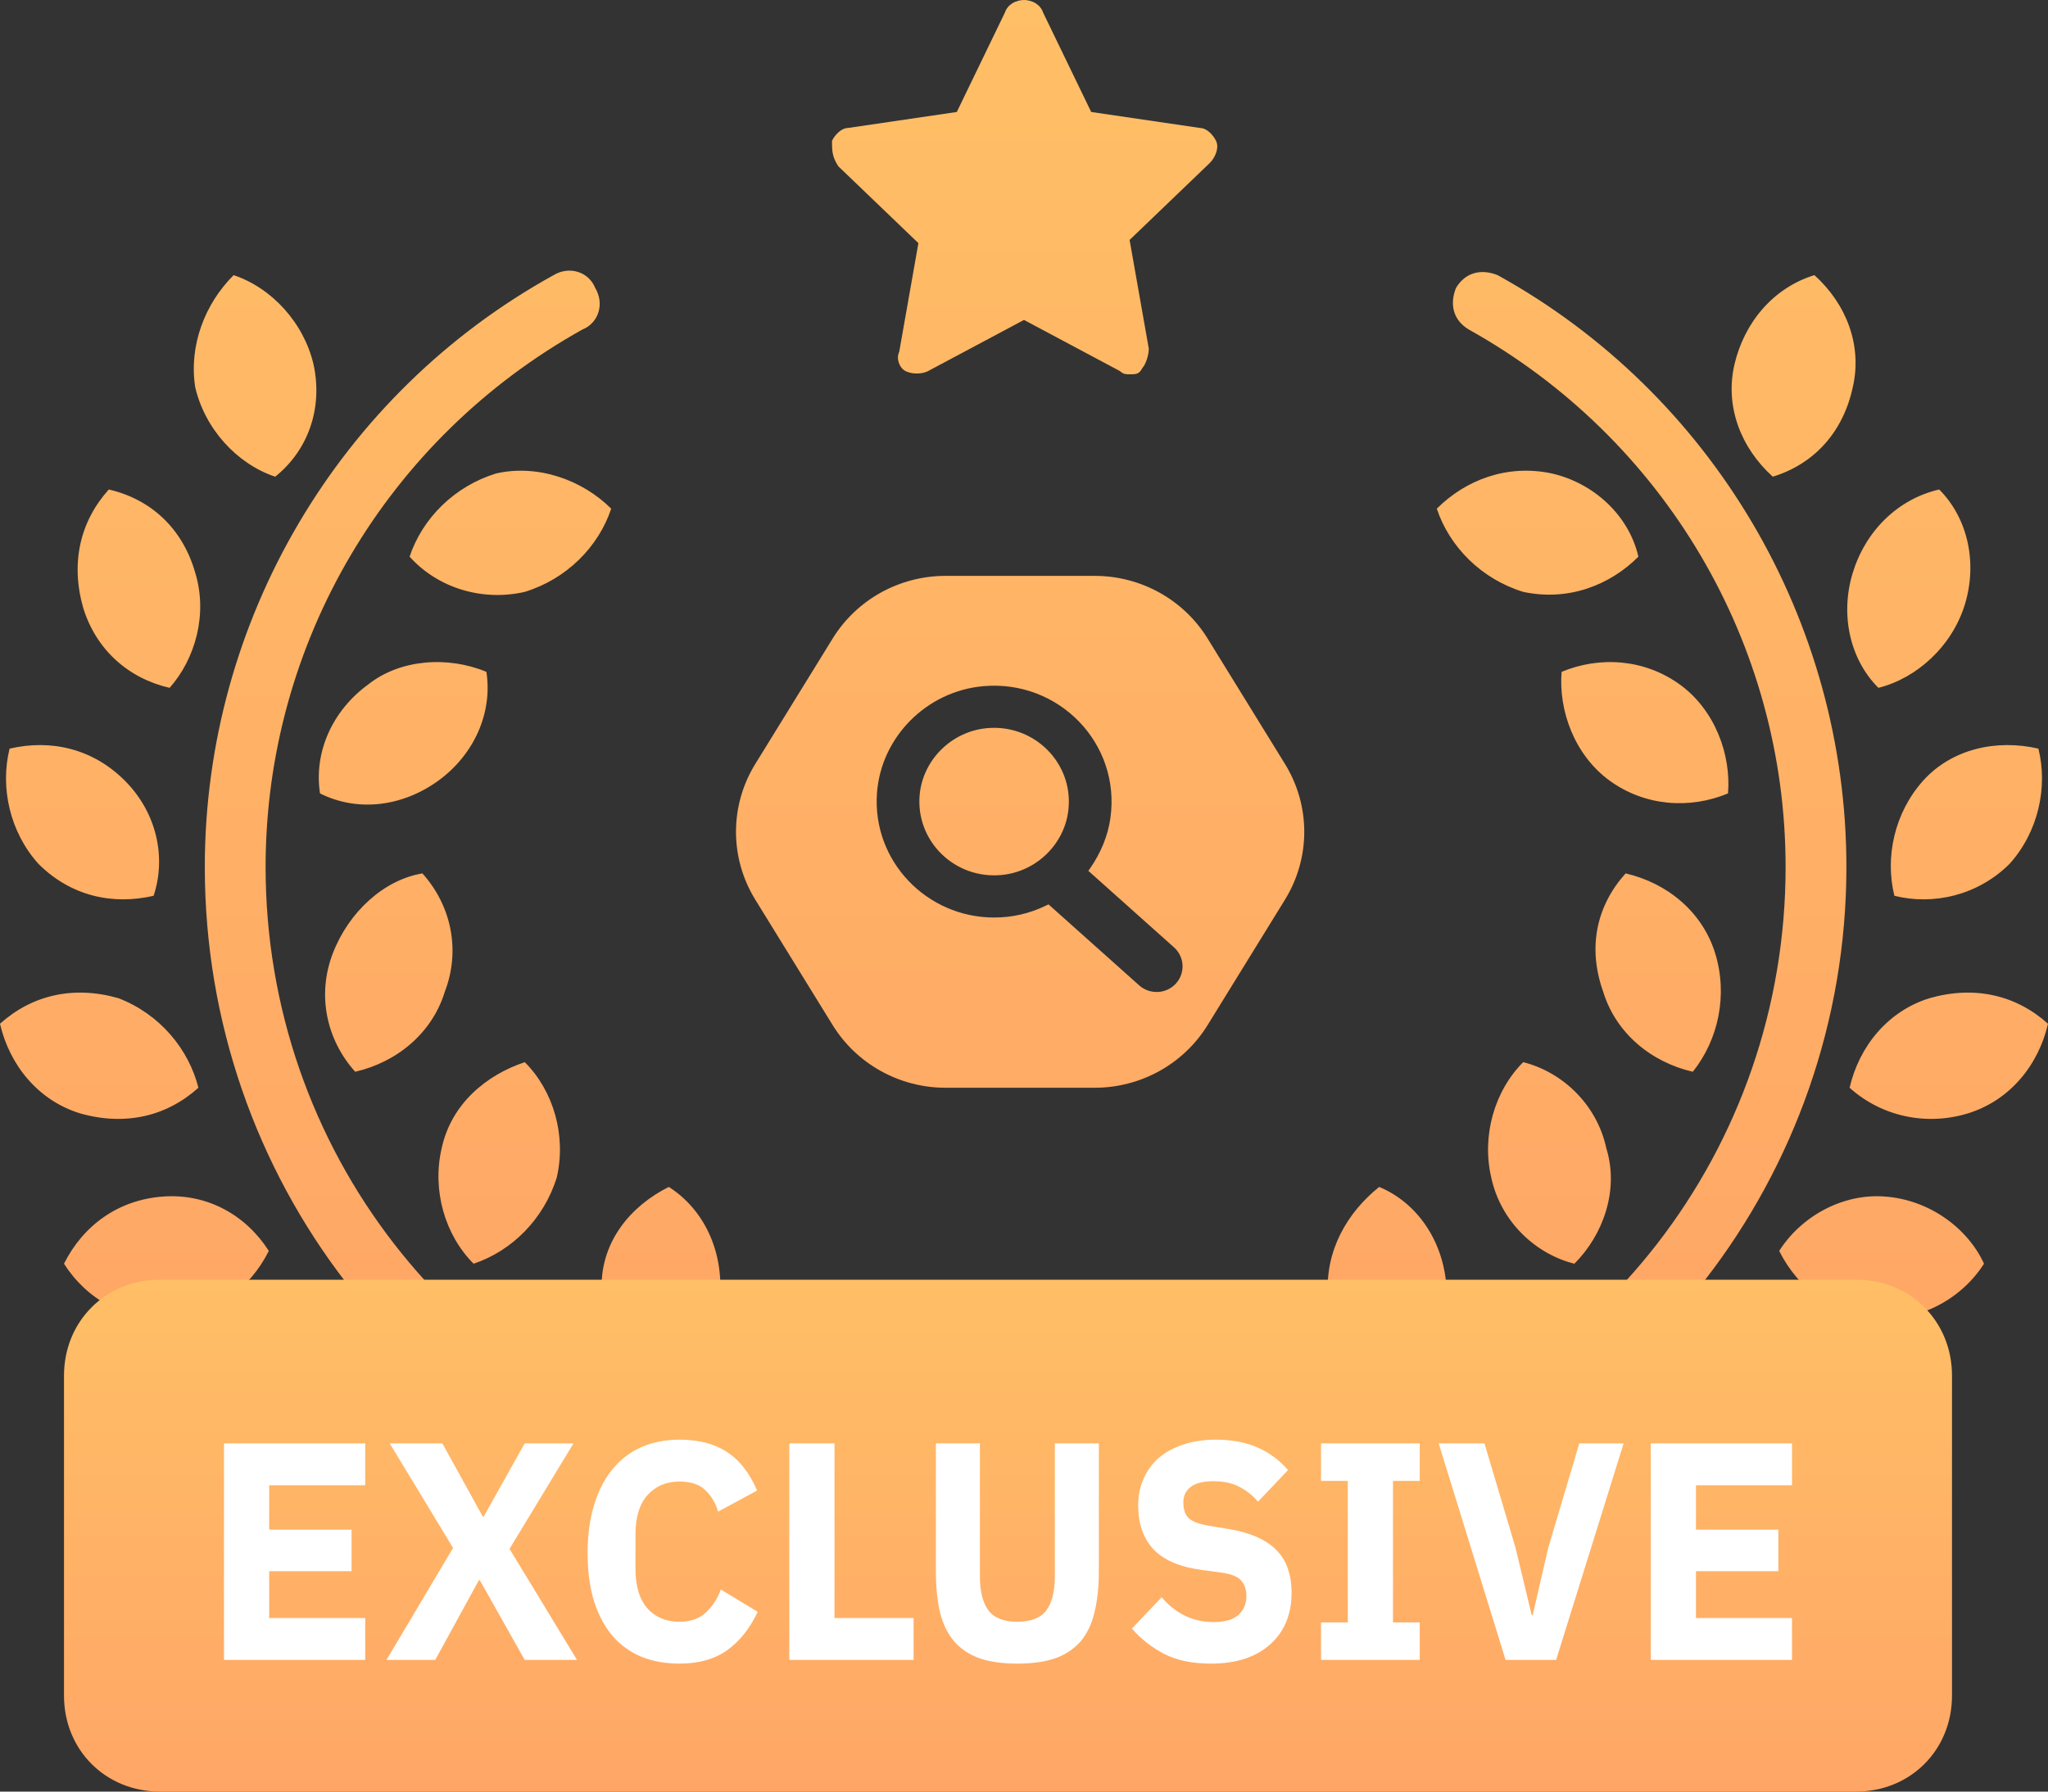
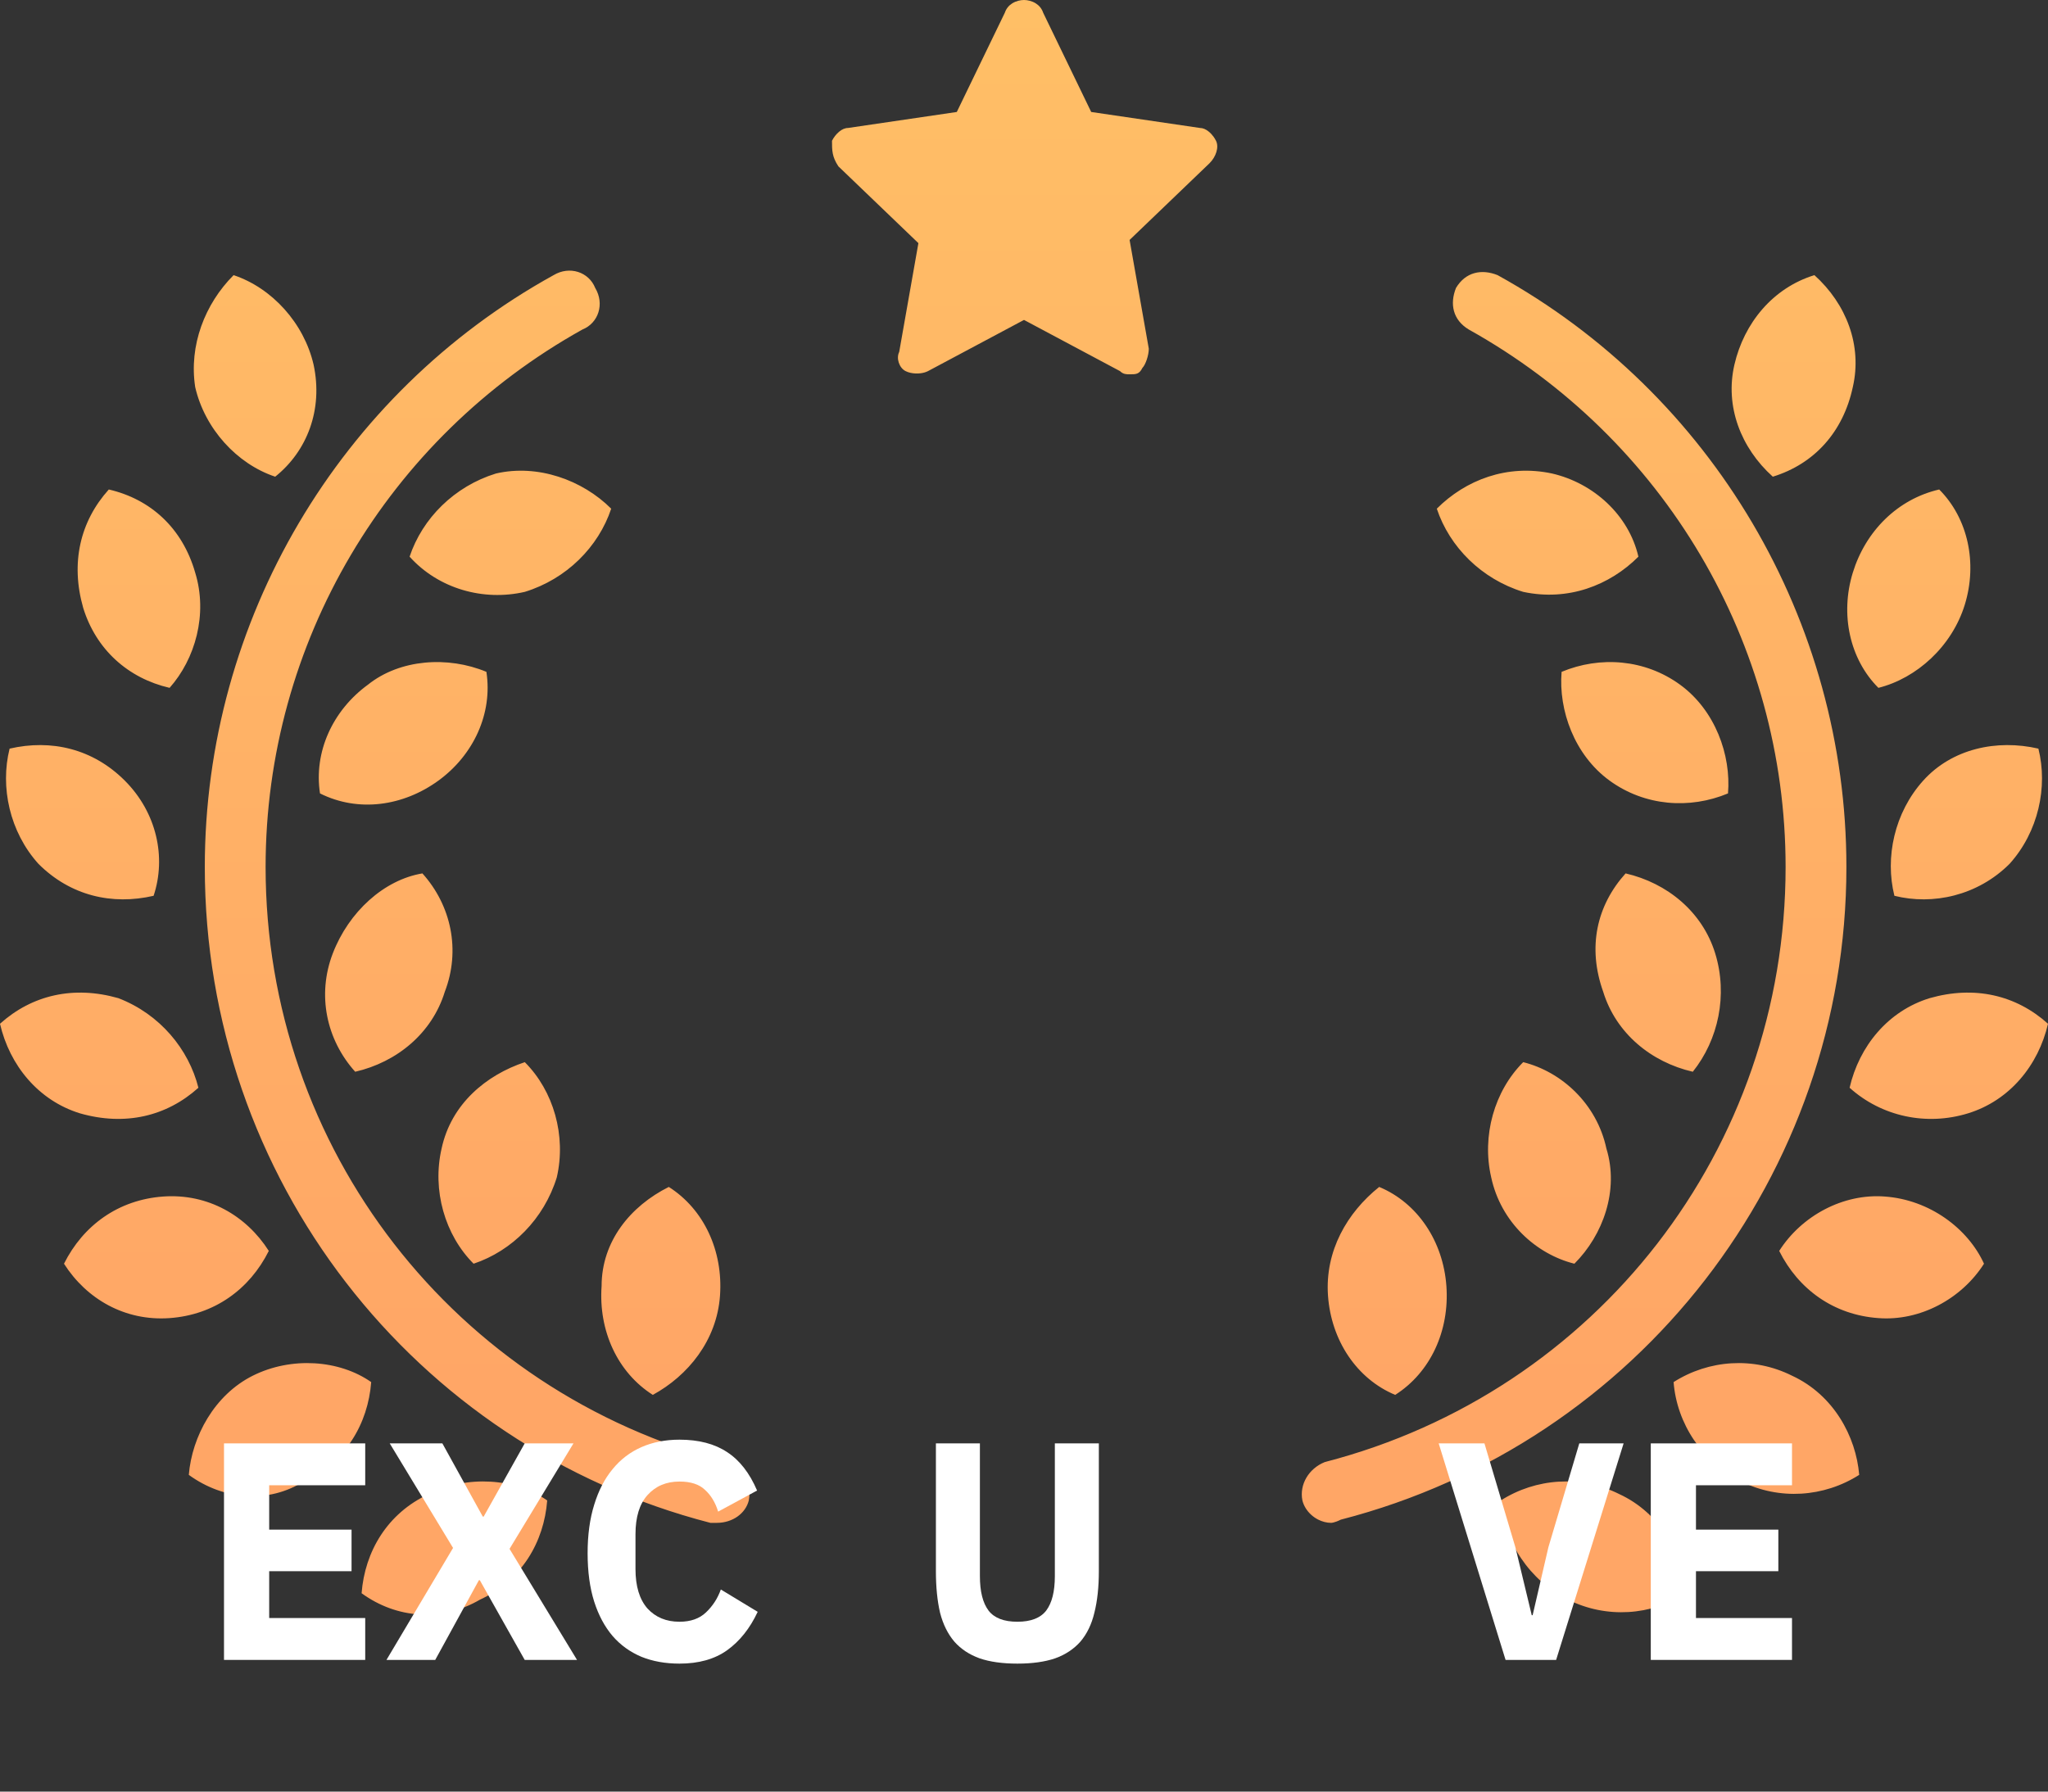
<svg xmlns="http://www.w3.org/2000/svg" width="64" height="56" viewBox="0 0 64 56" fill="none">
  <rect x="0" y="0" width="64" height="56" fill="#333333" stroke="none" />
  <path fill-rule="evenodd" clip-rule="evenodd" d="M35.3 11.7C35.2 11.7 35.1 11.7 35 11.6L32 10L29 11.6C28.93 11.635 28.849 11.658 28.763 11.668C28.713 11.674 28.662 11.676 28.611 11.674C28.499 11.669 28.39 11.645 28.3 11.6C28.1 11.5 28 11.2 28.1 11L28.7 7.6L26.2 5.2C26 4.9 26 4.7 26 4.4C26.053 4.294 26.134 4.188 26.228 4.112C26.311 4.044 26.406 4 26.5 4L29.9 3.5L31.4 0.4C31.445 0.265 31.53 0.17 31.629 0.107C31.75 0.03 31.89 0 32 0C32.109 0 32.249 0.03 32.369 0.106C32.468 0.169 32.555 0.264 32.6 0.4L34.1 3.5L37.5 4C37.592 4 37.683 4.042 37.765 4.107C37.823 4.152 37.876 4.209 37.921 4.27C37.951 4.312 37.978 4.356 38 4.4C38.1 4.6 38 4.9 37.8 5.1L35.3 7.5L35.9 10.9C35.9 11.1 35.8 11.4 35.7 11.5C35.6 11.7 35.5 11.7 35.3 11.7ZM22.2 47.6H22.4C22.9 47.6 23.3 47.3 23.4 46.9C23.461 46.595 23.373 46.253 23.182 46.01C23.06 45.854 22.895 45.739 22.7 45.7C14.2 43.5 8.3 35.9 8.3 27.1C8.3 20.1 12.1 13.7 18.2 10.3C18.7 10.1 18.9 9.5 18.6 9C18.4 8.5 17.8 8.3 17.3 8.6C10.6 12.3 6.4 19.4 6.4 27.1C6.4 36.8 12.9 45.2 22.2 47.6ZM13.4 46.7C12.1 47.3 11.4 48.5 11.3 49.8C12.4 50.6 13.8 50.7 15 50C16.3 49.4 17 48.2 17.1 46.9C16.1 46.2 14.6 46.1 13.4 46.7ZM5.9 46.1C6 44.9 6.7 43.6 7.9 43C9.1 42.4 10.6 42.5 11.6 43.2C11.5 44.5 10.8 45.7 9.5 46.3C8.4 47 7 46.9 5.9 46.1ZM5.1 37.4C3.7 37.5 2.6 38.3 2 39.5C2.7 40.6 3.9 41.3 5.3 41.2C6.7 41.1 7.8 40.3 8.4 39.1C7.7 38 6.5 37.3 5.1 37.4ZM0 32C1 31.1 2.3 30.8 3.7 31.2C5 31.7 5.9 32.8 6.2 34C5.2 34.9 3.9 35.2 2.5 34.8C1.2 34.4 0.3 33.3 0 32ZM3.9 24.4C2.9 23.4 1.6 23.1 0.3 23.4C0 24.6 0.3 26 1.2 27C2.2 28 3.5 28.3 4.8 28C5.2 26.8 4.9 25.4 3.9 24.4ZM3.4 15.3C4.7 15.6 5.7 16.5 6.1 17.9C6.5 19.2 6.1 20.6 5.3 21.5C4 21.2 3 20.3 2.6 19C2.2 17.6 2.5 16.3 3.4 15.3ZM9.8 11.4C9.5 10.1 8.5 9 7.3 8.6C6.4 9.5 5.9 10.8 6.1 12.1C6.4 13.4 7.4 14.5 8.6 14.9C9.6 14.1 10.1 12.8 9.8 11.4ZM19.1 15.9C18.7 17.1 17.7 18.1 16.4 18.5C15.1 18.8 13.7 18.4 12.8 17.4C13.2 16.2 14.2 15.2 15.5 14.8C16.8 14.5 18.2 15 19.1 15.9ZM13.7 24.4C14.8 23.6 15.4 22.3 15.2 21C14 20.5 12.5 20.6 11.5 21.4C10.4 22.2 9.8 23.5 10 24.8C11.2 25.4 12.6 25.2 13.7 24.4ZM13.2 27.3C14.1 28.3 14.4 29.7 13.9 31C13.5 32.3 12.4 33.2 11.1 33.5C10.2 32.5 9.9 31.1 10.4 29.8C10.9 28.5 12 27.5 13.2 27.3ZM17.4 36.8C17.7 35.5 17.3 34.1 16.4 33.2C15.2 33.6 14.1 34.5 13.8 35.9C13.5 37.2 13.9 38.6 14.8 39.5C16 39.1 17 38.1 17.4 36.8ZM20.9 37.1C22 37.8 22.6 39.1 22.5 40.5C22.4 41.9 21.5 43 20.4 43.6C19.3 42.9 18.7 41.6 18.8 40.2C18.8 38.8 19.7 37.7 20.9 37.1ZM41.188 47.496C41.317 47.562 41.459 47.6 41.6 47.6C41.6 47.6 41.7 47.6 41.9 47.5C51.2 45.1 57.7 36.7 57.7 27.1C57.7 19.4 53.5 12.3 46.8 8.6C46.3 8.4 45.8 8.5 45.5 9C45.3 9.5 45.4 10 45.9 10.3C52 13.7 55.8 20.1 55.8 27.1C55.8 35.9 49.9 43.5 41.4 45.7C40.9 45.9 40.6 46.4 40.7 46.9C40.743 47.073 40.843 47.228 40.974 47.347C41.039 47.406 41.111 47.456 41.188 47.496ZM52.7 49.8C51.6 50.5 50.2 50.6 49 50C47.8 49.4 47 48.2 46.9 46.9C48 46.2 49.4 46.1 50.6 46.7C51.9 47.3 52.6 48.6 52.7 49.8ZM54.4 46.3C55.6 46.9 57 46.8 58.1 46.1C58 44.9 57.3 43.6 56 43C54.8 42.4 53.4 42.5 52.3 43.2C52.4 44.5 53.2 45.7 54.4 46.3ZM62 39.5C61.3 40.6 60 41.3 58.7 41.2C57.3 41.1 56.2 40.3 55.6 39.1C56.3 38 57.6 37.3 58.9 37.4C60.3 37.5 61.5 38.4 62 39.5ZM61.5 34.8C62.8 34.4 63.7 33.3 64 32C63 31.1 61.7 30.8 60.3 31.2C59 31.6 58.1 32.7 57.8 34C58.8 34.9 60.2 35.2 61.5 34.8ZM63.7 23.4C64 24.6 63.7 26 62.8 27C61.8 28 60.4 28.3 59.2 28C58.9 26.8 59.2 25.4 60.1 24.4C61 23.4 62.4 23.1 63.7 23.4ZM61.4 18.9C61.8 17.6 61.5 16.2 60.6 15.3C59.3 15.6 58.3 16.6 57.9 17.9C57.5 19.2 57.8 20.6 58.7 21.5C59.9 21.2 61 20.2 61.4 18.9ZM56.7 8.6C57.7 9.5 58.2 10.8 57.9 12.1C57.6 13.5 56.7 14.5 55.4 14.9C54.4 14 53.9 12.7 54.2 11.4C54.5 10.1 55.4 9 56.7 8.6ZM48.5 14.8C47.1 14.5 45.8 15 44.9 15.9C45.3 17.1 46.3 18.1 47.6 18.5C49 18.8 50.3 18.3 51.2 17.4C50.9 16.1 49.8 15.1 48.5 14.8ZM48.8 21C50 20.5 51.4 20.6 52.5 21.4C53.6 22.2 54.1 23.6 54 24.8C52.8 25.3 51.4 25.2 50.3 24.4C49.2 23.6 48.7 22.2 48.8 21ZM53.6 29.8C53.2 28.5 52.1 27.6 50.8 27.3C49.9 28.3 49.6 29.6 50.1 31C50.5 32.3 51.6 33.2 52.9 33.5C53.7 32.5 54 31.1 53.6 29.8ZM47.6 33.2C48.8 33.5 49.9 34.5 50.2 35.9C50.6 37.2 50.1 38.6 49.2 39.5C48 39.2 46.9 38.2 46.6 36.8C46.3 35.5 46.7 34.1 47.6 33.2ZM45.2 40.2C45.1 38.8 44.3 37.6 43.1 37.1C42.1 37.9 41.4 39.1 41.5 40.5C41.6 41.9 42.4 43.1 43.6 43.6C44.7 42.9 45.3 41.6 45.2 40.2Z" fill="url(#paint0_linear_110_1124)" />
-   <path fill-rule="evenodd" clip-rule="evenodd" d="M5 40H58C59.7 40 61 41.3 61 43V53C61 54.7 59.7 56 58 56H5C3.3 56 2 54.7 2 53V43C2 41.3 3.3 40 5 40Z" fill="url(#paint1_linear_110_1124)" />
  <path d="M7 51.884V45.116H11.413V46.425H8.412V47.812H10.986V49.111H8.412V50.575H11.413V51.884H7Z" fill="white" />
  <path d="M18.032 51.884H16.397L14.994 49.392H14.966L13.601 51.884H12.077L14.158 48.384L12.179 45.116H13.824L15.087 47.404H15.115L16.397 45.116H17.921L15.923 48.413L18.032 51.884Z" fill="white" />
  <path d="M21.234 52C20.794 52 20.398 51.929 20.045 51.787C19.692 51.638 19.391 51.422 19.144 51.137C18.896 50.846 18.704 50.487 18.568 50.061C18.431 49.628 18.363 49.124 18.363 48.548C18.363 47.98 18.431 47.475 18.568 47.036C18.704 46.59 18.896 46.218 19.144 45.921C19.391 45.617 19.692 45.388 20.045 45.233C20.398 45.078 20.794 45 21.234 45C21.835 45 22.331 45.129 22.721 45.388C23.111 45.64 23.424 46.041 23.659 46.59L22.442 47.249C22.355 46.965 22.219 46.739 22.033 46.571C21.854 46.396 21.587 46.309 21.234 46.309C20.819 46.309 20.485 46.451 20.231 46.736C19.983 47.013 19.859 47.421 19.859 47.957V49.043C19.859 49.579 19.983 49.99 20.231 50.274C20.485 50.552 20.819 50.691 21.234 50.691C21.581 50.691 21.857 50.594 22.061 50.4C22.272 50.2 22.427 49.961 22.526 49.683L23.678 50.381C23.436 50.898 23.117 51.299 22.721 51.583C22.331 51.861 21.835 52 21.234 52Z" fill="white" />
-   <path d="M24.666 51.884V45.116H26.078V50.575H28.55V51.884H24.666Z" fill="white" />
  <path d="M30.622 45.116V49.266C30.622 49.744 30.712 50.103 30.892 50.342C31.071 50.575 31.372 50.691 31.793 50.691C32.214 50.691 32.514 50.575 32.694 50.342C32.874 50.103 32.964 49.744 32.964 49.266V45.116H34.339V49.111C34.339 49.608 34.292 50.042 34.199 50.41C34.113 50.772 33.967 51.072 33.763 51.312C33.558 51.544 33.295 51.719 32.973 51.835C32.651 51.945 32.257 52 31.793 52C31.328 52 30.935 51.945 30.613 51.835C30.291 51.719 30.028 51.544 29.823 51.312C29.619 51.072 29.47 50.772 29.377 50.41C29.291 50.042 29.247 49.608 29.247 49.111V45.116H30.622Z" fill="white" />
-   <path d="M37.835 52C37.265 52 36.782 51.9 36.386 51.699C35.989 51.493 35.652 51.228 35.373 50.904L36.302 49.925C36.742 50.442 37.284 50.701 37.928 50.701C38.275 50.701 38.532 50.627 38.699 50.478C38.867 50.329 38.95 50.132 38.95 49.886C38.95 49.699 38.901 49.544 38.801 49.421C38.702 49.292 38.501 49.205 38.197 49.159L37.556 49.072C36.869 48.981 36.364 48.765 36.042 48.422C35.726 48.08 35.568 47.624 35.568 47.055C35.568 46.752 35.624 46.474 35.735 46.222C35.847 45.969 36.005 45.753 36.209 45.572C36.42 45.391 36.674 45.252 36.971 45.155C37.275 45.052 37.618 45 38.002 45C38.492 45 38.922 45.081 39.294 45.242C39.666 45.404 39.984 45.64 40.251 45.95L39.312 46.939C39.158 46.752 38.969 46.6 38.746 46.483C38.529 46.361 38.253 46.299 37.919 46.299C37.603 46.299 37.367 46.357 37.213 46.474C37.058 46.59 36.98 46.752 36.98 46.958C36.98 47.191 37.039 47.359 37.157 47.463C37.281 47.566 37.479 47.64 37.752 47.686L38.393 47.792C39.062 47.902 39.557 48.119 39.879 48.442C40.201 48.758 40.362 49.211 40.362 49.799C40.362 50.122 40.307 50.42 40.195 50.691C40.084 50.963 39.919 51.195 39.703 51.389C39.492 51.583 39.229 51.735 38.913 51.845C38.597 51.948 38.238 52 37.835 52Z" fill="white" />
-   <path d="M41.282 51.884V50.711H42.119V46.289H41.282V45.116H44.367V46.289H43.531V50.711H44.367V51.884H41.282Z" fill="white" />
  <path d="M47.049 51.884L44.959 45.116H46.389L47.356 48.364L47.867 50.487H47.895L48.387 48.364L49.353 45.116H50.738L48.629 51.884H47.049Z" fill="white" />
  <path d="M51.587 51.884V45.116H56V46.425H52.999V47.812H55.573V49.111H52.999V50.575H56V51.884H51.587Z" fill="white" />
-   <path fill-rule="evenodd" clip-rule="evenodd" d="M37.736 19.956L40.156 23.88C40.959 25.182 40.959 26.818 40.156 28.12L37.736 32.044C36.987 33.258 35.65 34 34.209 34H29.549C28.108 34 26.772 33.258 26.022 32.044L23.602 28.12C22.799 26.818 22.799 25.182 23.602 23.88L26.022 19.956C26.772 18.741 28.108 18 29.549 18H34.209C35.65 18 36.987 18.741 37.736 19.956ZM34.011 27.22L36.69 29.614C37.021 29.911 37.045 30.418 36.745 30.745C36.599 30.903 36.4 30.996 36.184 31.006C35.966 31.015 35.758 30.943 35.598 30.799L32.766 28.268L32.666 28.316C32.164 28.557 31.626 28.679 31.067 28.679C28.956 28.679 27.256 26.911 27.405 24.796C27.53 23.037 28.957 21.601 30.737 21.447C33.084 21.244 35.029 23.235 34.7 25.572C34.621 26.139 34.391 26.675 34.062 27.147L34.011 27.22ZM28.742 24.82C28.595 26.276 29.83 27.495 31.306 27.349C32.398 27.242 33.281 26.37 33.39 25.292C33.538 23.835 32.302 22.616 30.827 22.762C29.735 22.87 28.852 23.742 28.742 24.82Z" fill="url(#paint2_linear_110_1124)" />
  <defs>
    <linearGradient id="paint0_linear_110_1124" x1="32" y1="43.5" x2="32" y2="0" gradientUnits="userSpaceOnUse">
      <stop stop-color="#FFA666" />
      <stop offset="1" stop-color="#FFBF66" />
    </linearGradient>
    <linearGradient id="paint1_linear_110_1124" x1="33" y1="56" x2="33" y2="40" gradientUnits="userSpaceOnUse">
      <stop stop-color="#FFA666" />
      <stop offset="1" stop-color="#FFBF66" />
    </linearGradient>
    <linearGradient id="paint2_linear_110_1124" x1="31.685" y1="43.4" x2="31.685" y2="-0.1" gradientUnits="userSpaceOnUse">
      <stop stop-color="#FFA666" />
      <stop offset="1" stop-color="#FFBF66" />
    </linearGradient>
  </defs>
</svg>